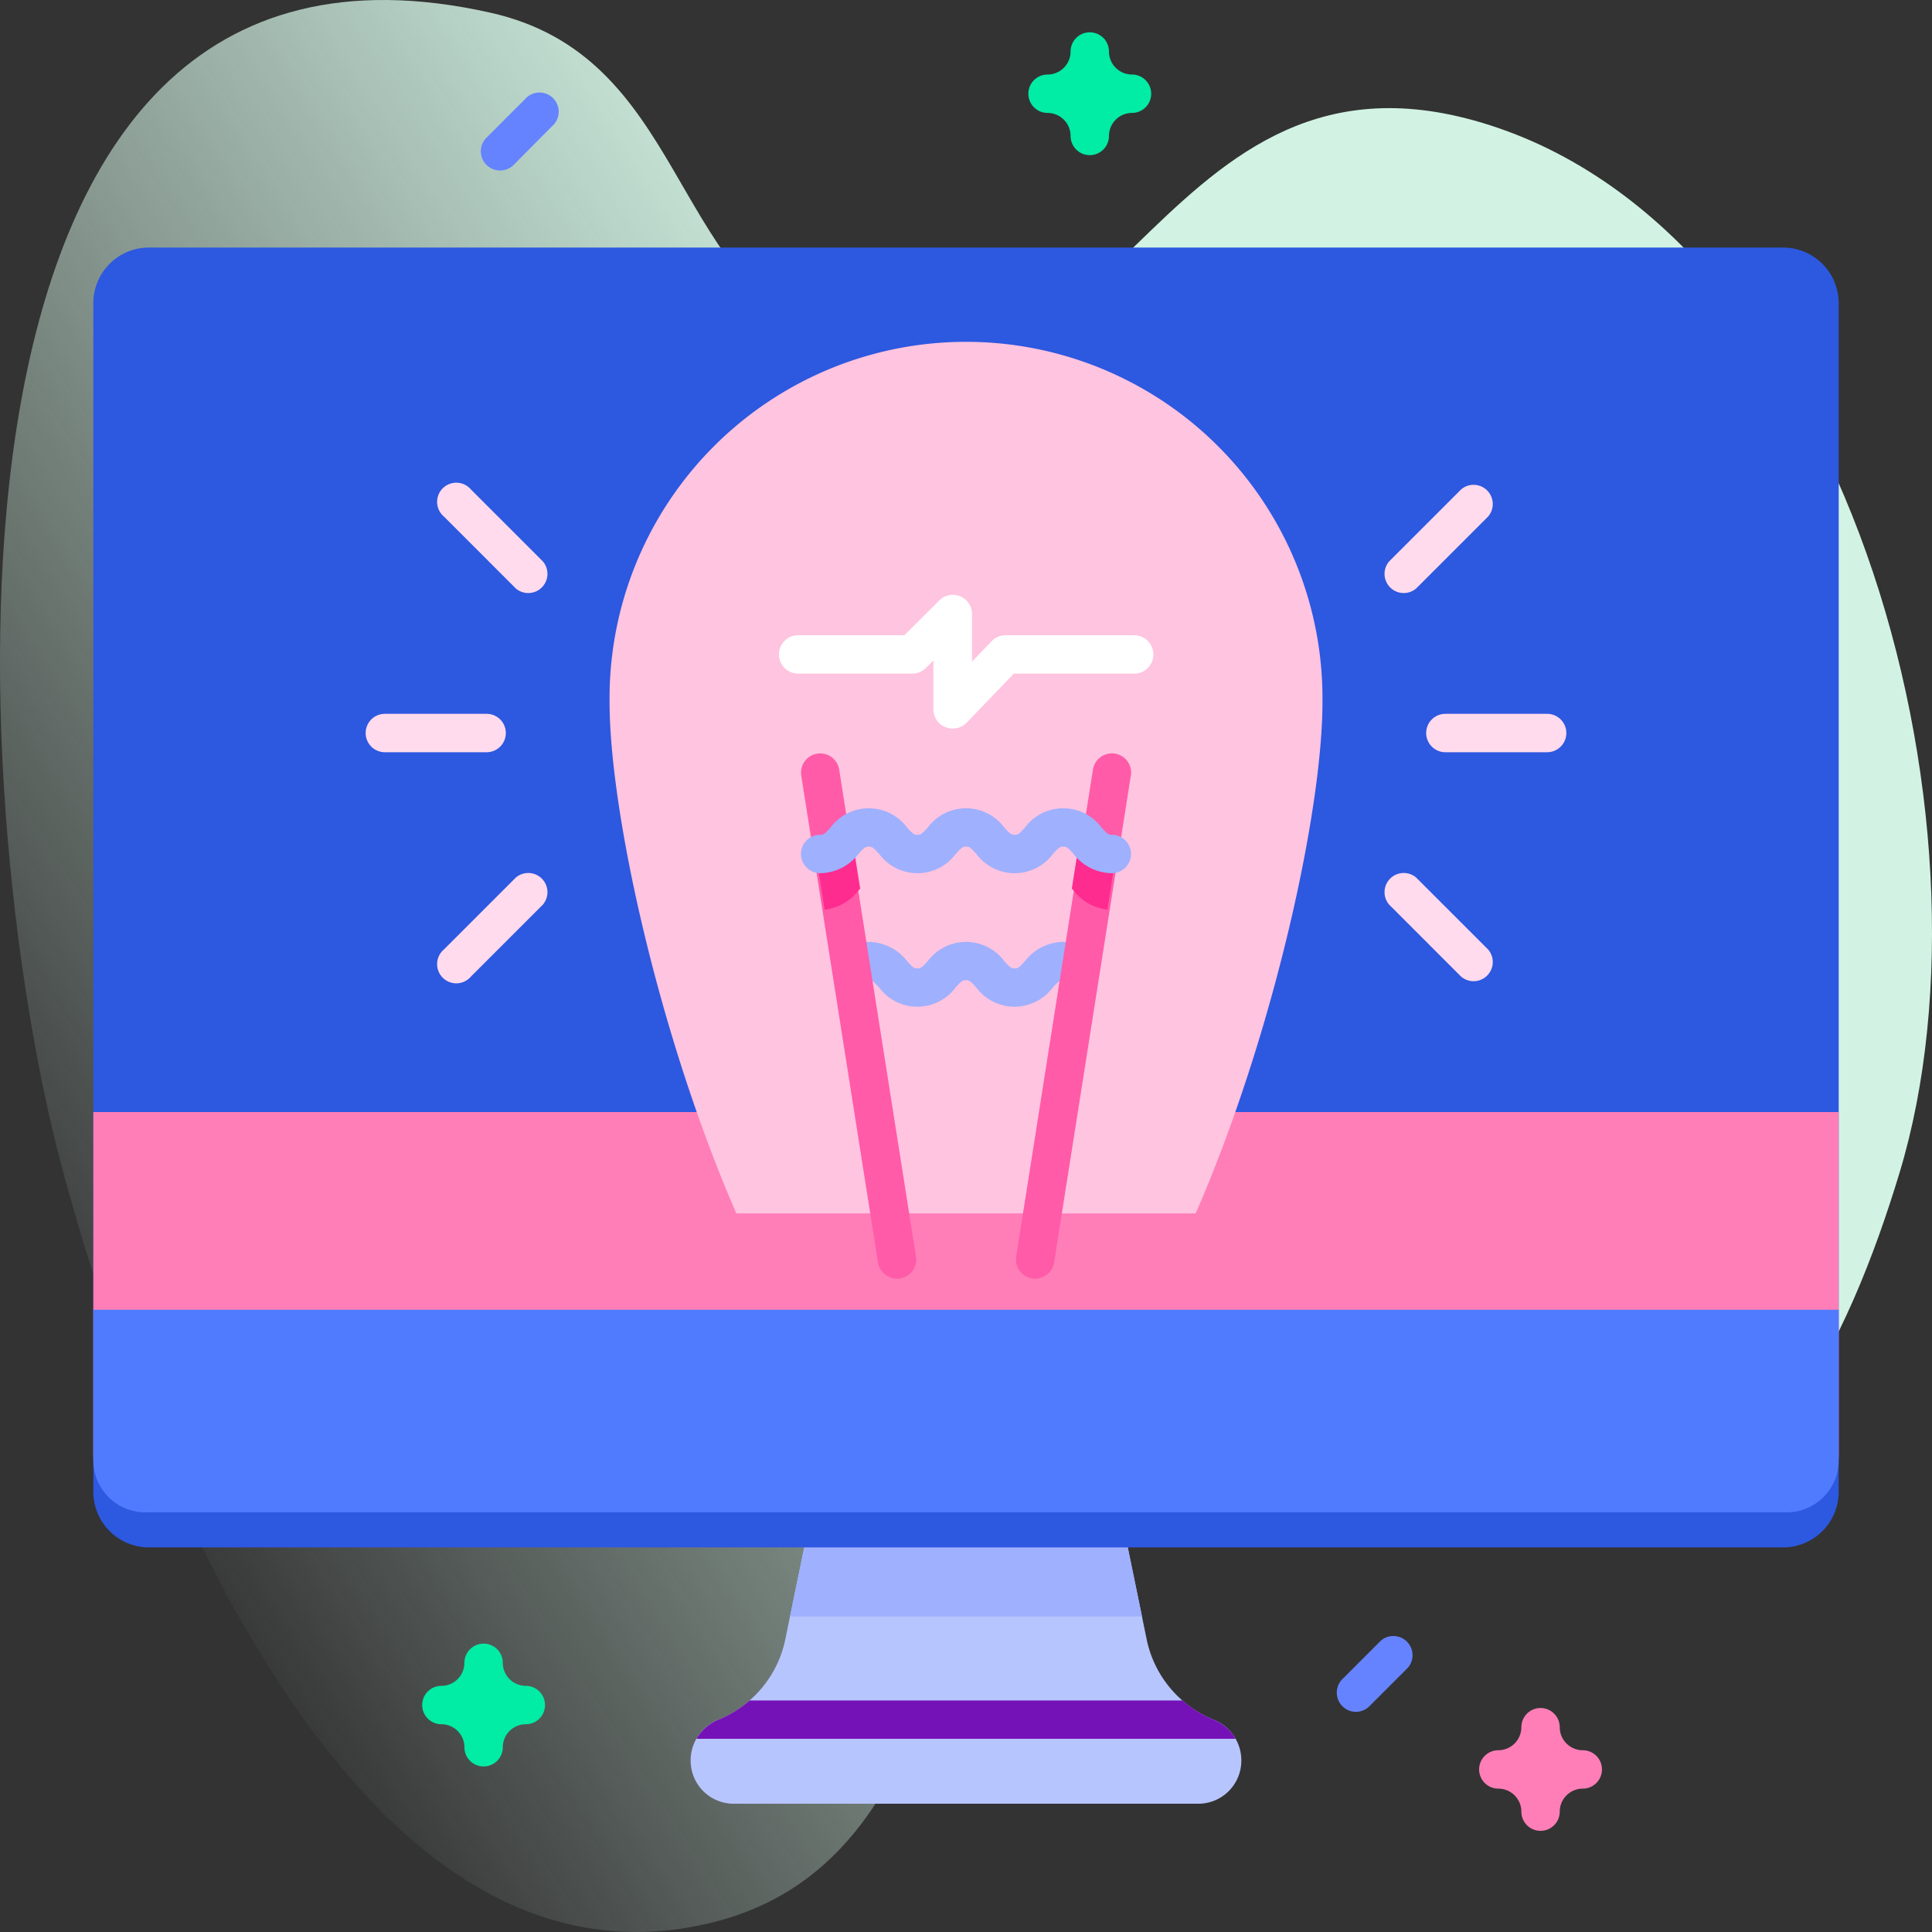
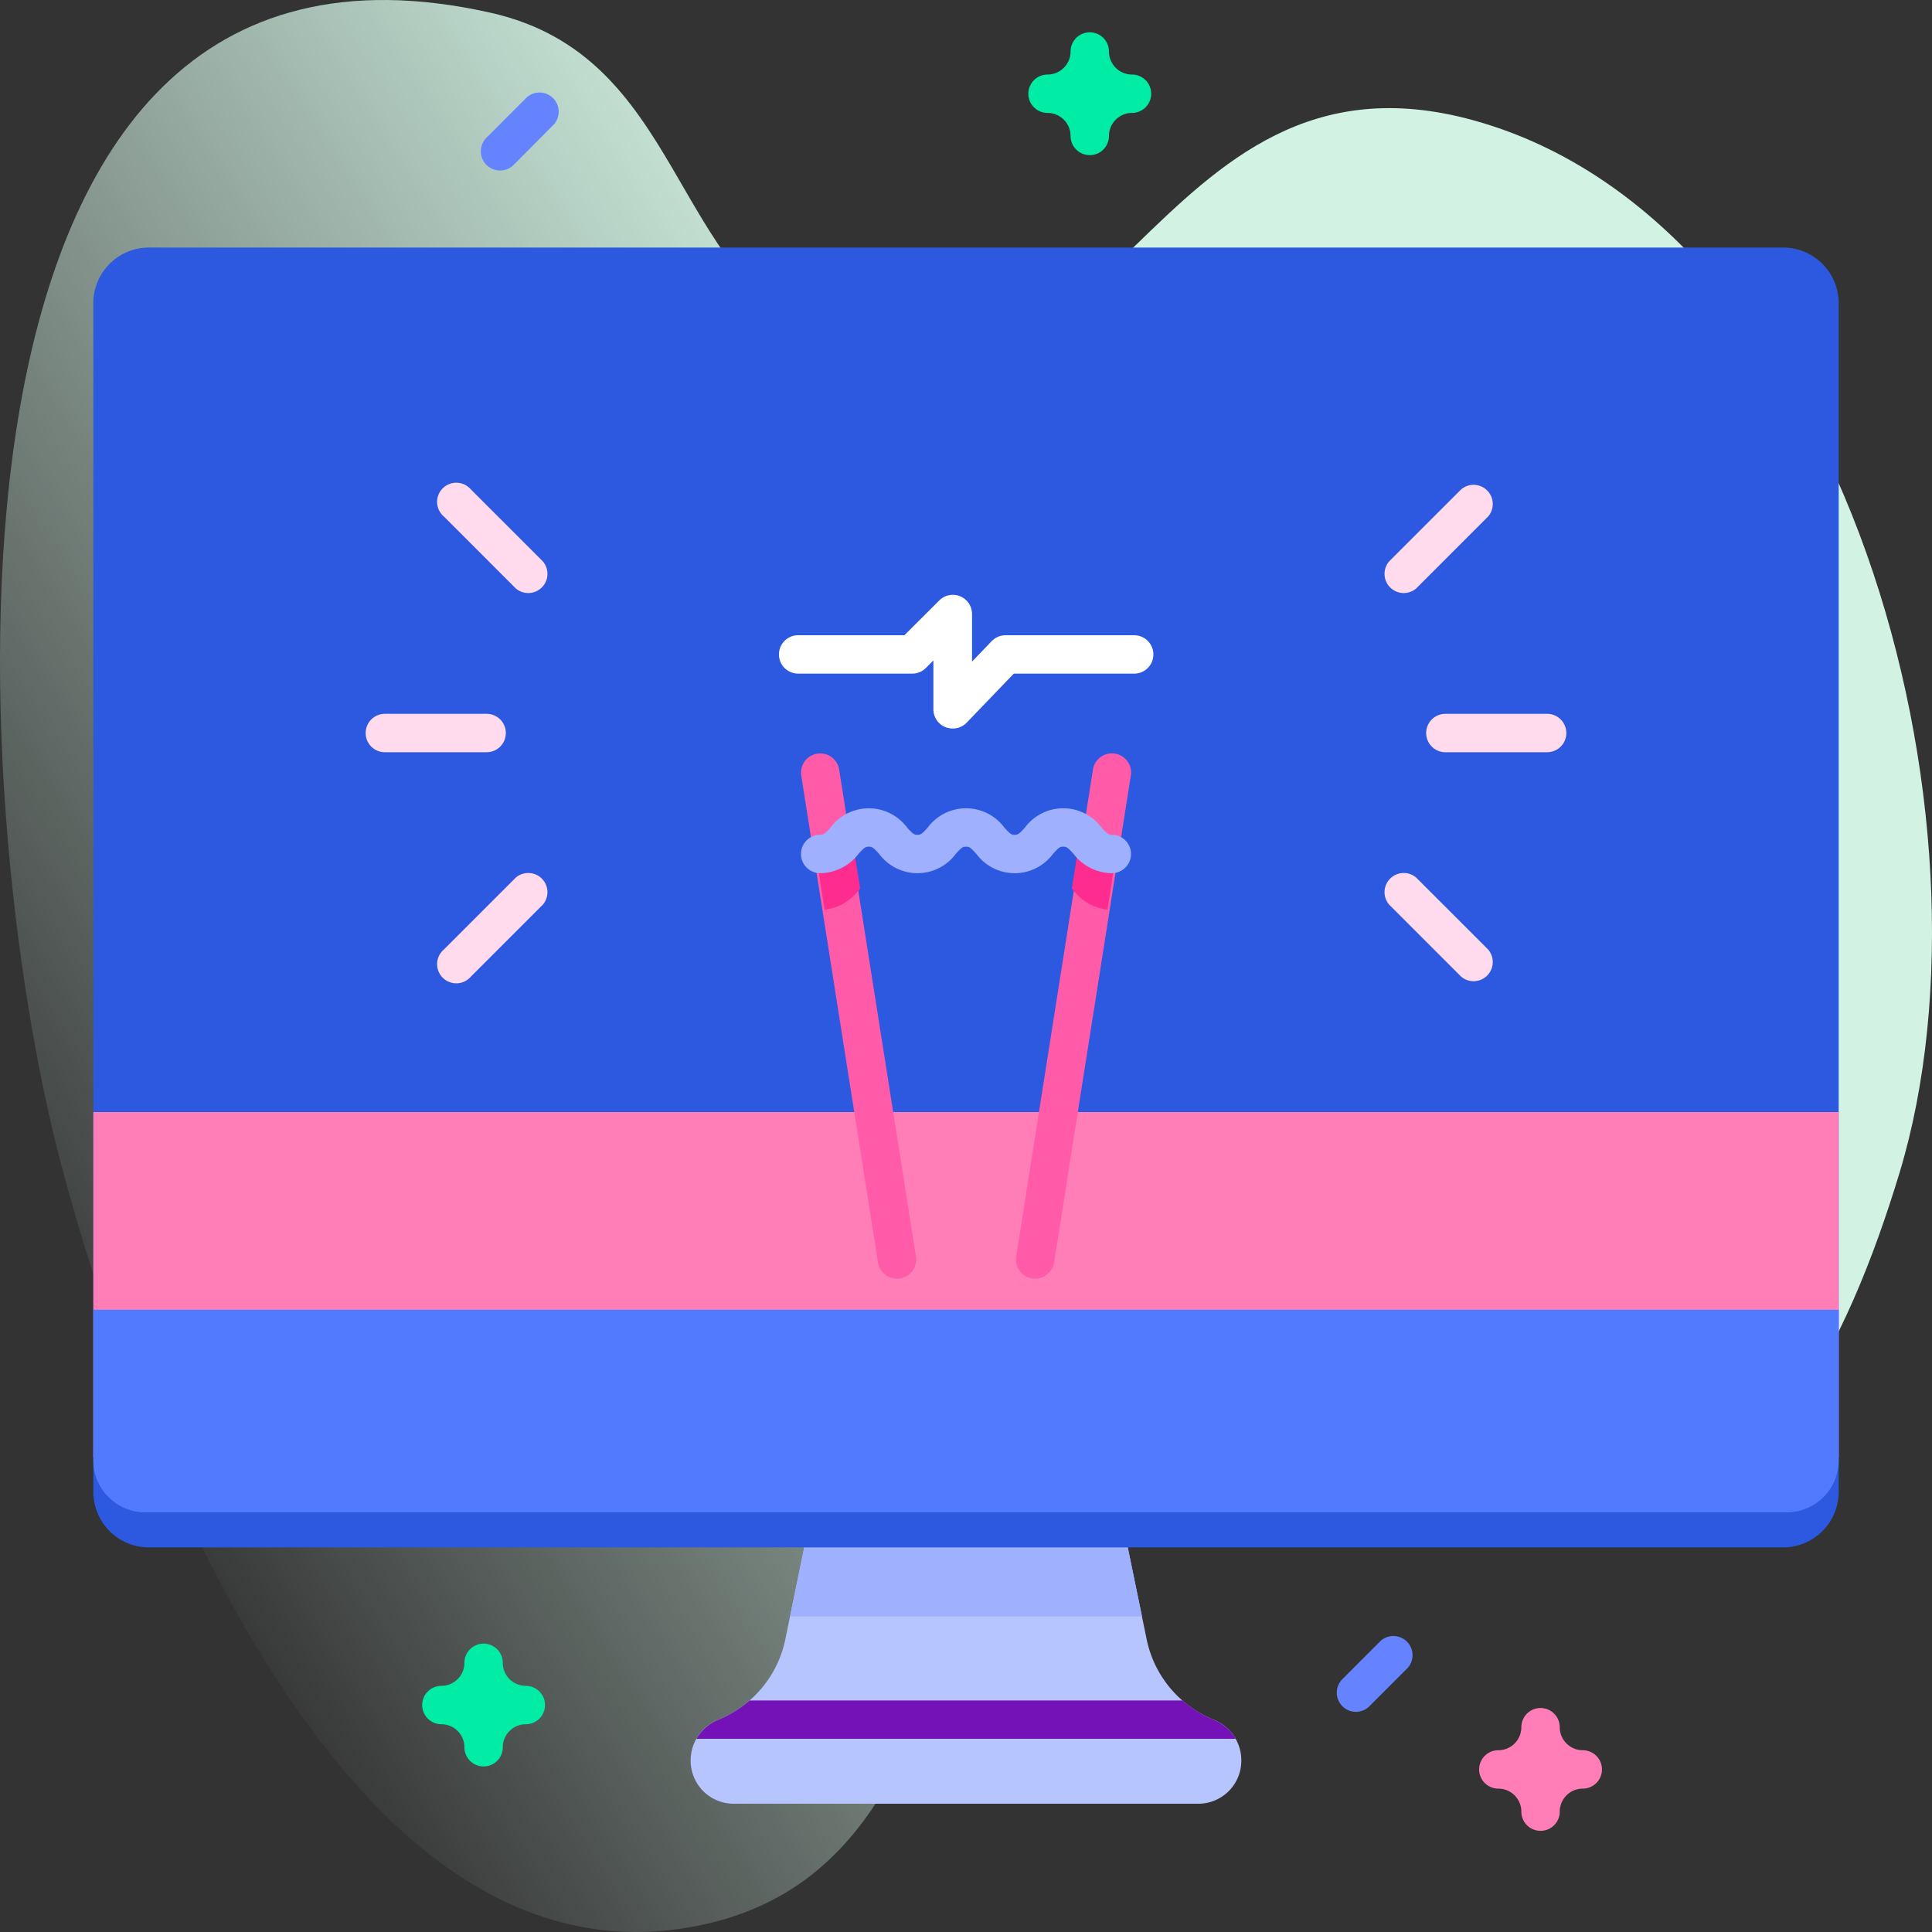
<svg xmlns="http://www.w3.org/2000/svg" width="100" height="100" viewBox="0 0 100 100">
  <rect x="0" y="0" width="100" height="100" fill="#333333" stroke="none" />
  <defs>
    <linearGradient id="linear-gradient" x1="0.047" y1="0.689" x2="0.898" y2="0.144" gradientUnits="objectBoundingBox">
      <stop offset="0" stop-color="#dcfdee" stop-opacity="0" />
      <stop offset="0.629" stop-color="#d2f3e4" />
    </linearGradient>
  </defs>
  <g id="_03" data-name="03" transform="translate(0 -25.537)">
    <g id="Group_41" data-name="Group 41" transform="translate(0 25.537)">
      <g id="Group_17" data-name="Group 17" transform="translate(0 0)">
        <path id="Path_28" data-name="Path 28" d="M3.139,85.708c3.658,13.886,14.2,42.211,32.016,39.669,17.868-2.55,10.89-28.144,27.248-31.652,7.2-1.544,12.081,12.3,19.3,11.868C91,105.038,95.727,94.818,98.324,86.226c5.507-18.217-2.74-49.108-22.043-54.458C59.437,27.1,57.466,49.961,42.82,43.321c-8.232-3.732-7.41-14.878-17.436-17.127C-4.948,19.39-1.728,67.231,3.139,85.708Z" transform="translate(0 -25.537)" fill="url(#linear-gradient)" />
      </g>
      <g id="Group_40" data-name="Group 40" transform="translate(9.664 1.673)">
        <g id="Group_27" data-name="Group 27">
          <g id="Group_26" data-name="Group 26" transform="translate(-4.833 11.141)">
            <g id="Group_25" data-name="Group 25">
              <g id="Group_24" data-name="Group 24">
                <path id="Path_29" data-name="Path 29" d="M186.487,392.974h24.047a2.228,2.228,0,0,0,2.228-2.228v-.04a2.263,2.263,0,0,0-1.441-2.085,5.737,5.737,0,0,1-3.459-4.157l-1.313-6.381H190.472l-1.313,6.381a5.736,5.736,0,0,1-3.459,4.157,2.263,2.263,0,0,0-1.441,2.085v.04A2.228,2.228,0,0,0,186.487,392.974Z" transform="translate(-153.342 -312.427)" fill="#b7c5ff" />
                <path id="Path_30" data-name="Path 30" d="M228.361,383.282H210.14l1.073-5.2h16.075Z" transform="translate(-174.081 -312.426)" fill="#9fb0fe" />
                <path id="Path_31" data-name="Path 31" d="M136.168,157.32H51.461a2.878,2.878,0,0,1-2.816-2.936V92.977a2.878,2.878,0,0,1,2.816-2.936h84.707a2.878,2.878,0,0,1,2.816,2.936v61.408A2.878,2.878,0,0,1,136.168,157.32Z" transform="translate(-48.645 -90.041)" fill="#2d58e0" />
                <path id="Path_32" data-name="Path 32" d="M48.645,283.7V301.5a2.7,2.7,0,0,0,2.817,2.569h84.705a2.7,2.7,0,0,0,2.817-2.569V283.7Z" transform="translate(-48.645 -238.954)" fill="#ff7eb8" />
-                 <path id="Path_33" data-name="Path 33" d="M193.459,160.49c4.013-9.2,6.563-20.809,6.563-26.47a18.451,18.451,0,1,0-36.9,0c0,5.661,2.55,17.268,6.563,26.47Z" transform="translate(-136.402 -110.498)" fill="#ffc4df" />
                <g id="Group_18" data-name="Group 18" transform="translate(39.442 35.941)">
-                   <path id="Path_34" data-name="Path 34" d="M237.936,253.181c.131,0,.193.02.372.2q.145-1.05.295-2.1a2.425,2.425,0,0,0-.667-.09,2.54,2.54,0,0,0-1.99,1.009c-.309.337-.363.364-.525.364s-.217-.027-.526-.364a2.469,2.469,0,0,0-3.981,0c-.309.337-.363.364-.525.364s-.217-.027-.526-.364a2.542,2.542,0,0,0-1.991-1.008,2.4,2.4,0,0,0-.7.1c.042.127.249,1.519.328,2.082.174-.176.237-.2.367-.2.163,0,.217.027.526.364a2.469,2.469,0,0,0,3.981,0c.309-.337.363-.364.525-.364s.217.027.526.364a2.469,2.469,0,0,0,3.981,0C237.719,253.208,237.773,253.181,237.936,253.181Z" transform="translate(-227.176 -251.194)" fill="#9fb0fe" />
-                 </g>
+                   </g>
                <g id="Group_21" data-name="Group 21" transform="translate(36.627 26.182)">
                  <g id="Group_19" data-name="Group 19">
                    <path id="Path_35" data-name="Path 35" d="M218.12,228.181a1.057,1.057,0,0,1-.157.012,1,1,0,0,1-.979-.838l-2.761-17.513-.31-1.971-.9-5.719a.993.993,0,0,1,1.963-.308l.753,4.778.338,2.136,2.883,18.288A.993.993,0,0,1,218.12,228.181Z" transform="translate(-212.998 -201.004)" fill="#ff5ba8" />
                  </g>
                  <g id="Group_20" data-name="Group 20" transform="translate(11.125 0)">
                    <path id="Path_36" data-name="Path 36" d="M274.946,202.151l-.9,5.719-.31,1.971-2.761,17.513a1,1,0,0,1-.979.838,1.058,1.058,0,0,1-.157-.012.993.993,0,0,1-.826-1.136l2.882-18.288.338-2.138.753-4.776a.993.993,0,0,1,1.963.308Z" transform="translate(-268.998 -201.004)" fill="#ff5ba8" />
                  </g>
                </g>
                <g id="Group_22" data-name="Group 22" transform="translate(37.541 31.044)">
                  <path id="Path_37" data-name="Path 37" d="M219.751,231.412c-.026.026-.052.056-.081.087a2.583,2.583,0,0,1-1.76,1l-.31-1.971c.026,0,.052,0,.079,0,.163,0,.217-.028.526-.366a2.886,2.886,0,0,1,1.208-.88Z" transform="translate(-217.6 -229.274)" fill="#fe2c8f" />
                  <path id="Path_38" data-name="Path 38" d="M285.721,230.518l-.31,1.971a2.588,2.588,0,0,1-1.76-1c-.03-.032-.056-.062-.081-.087l.338-2.138a2.9,2.9,0,0,1,1.21.882c.308.338.362.366.524.366C285.67,230.514,285.7,230.516,285.721,230.518Z" transform="translate(-270.465 -229.266)" fill="#fe2c8f" />
                </g>
                <path id="Path_39" data-name="Path 39" d="M48.645,333.469v7.919a2.7,2.7,0,0,0,2.816,2.568h84.707a2.7,2.7,0,0,0,2.816-2.568v-7.919Z" transform="translate(-48.645 -278.492)" fill="#517bff" />
                <g id="Group_23" data-name="Group 23" transform="translate(36.627 29.024)">
                  <path id="Path_40" data-name="Path 40" d="M229.091,223.538a2.541,2.541,0,0,1-1.99-1.009c-.309-.337-.362-.364-.525-.364s-.217.027-.525.364a2.468,2.468,0,0,1-3.981,0c-.309-.337-.363-.364-.526-.364s-.217.027-.525.364a2.469,2.469,0,0,1-3.981,0c-.309-.337-.363-.364-.526-.364s-.218.027-.527.364a2.542,2.542,0,0,1-1.991,1.008.993.993,0,1,1,0-1.987c.163,0,.217-.027.527-.364a2.47,2.47,0,0,1,3.981,0c.309.337.363.364.526.364s.217-.027.525-.364a2.469,2.469,0,0,1,3.981,0c.309.337.363.364.526.364s.217-.027.525-.364a2.467,2.467,0,0,1,3.98,0c.309.337.362.364.525.364a.993.993,0,0,1,0,1.987Z" transform="translate(-213 -220.179)" fill="#9fb0fe" />
                </g>
              </g>
            </g>
          </g>
          <path id="Path_41" data-name="Path 41" d="M276.164,40.316a.993.993,0,0,1-.993-.993,1.193,1.193,0,0,0-1.192-1.192.993.993,0,1,1,0-1.987,1.193,1.193,0,0,0,1.192-1.192.993.993,0,1,1,1.987,0,1.193,1.193,0,0,0,1.192,1.192.993.993,0,0,1,0,1.987,1.193,1.193,0,0,0-1.192,1.192A.993.993,0,0,1,276.164,40.316Z" transform="translate(-229.422 -33.959)" fill="#01eca5" />
          <path id="Path_42" data-name="Path 42" d="M355.993,413.08a.993.993,0,0,1-.7-1.7l1.987-1.987a.993.993,0,0,1,1.4,1.4l-1.986,1.987A.99.99,0,0,1,355.993,413.08Z" transform="translate(-295.469 -326.148)" fill="#6583fe" />
          <path id="Path_43" data-name="Path 43" d="M127.993,53.932a.993.993,0,0,1-.7-1.7l1.987-1.987a.993.993,0,1,1,1.4,1.4L128.7,53.641A.989.989,0,0,1,127.993,53.932Z" transform="translate(-111.774 -46.781)" fill="#6583fe" />
          <path id="Path_44" data-name="Path 44" d="M397.179,434.464a.993.993,0,0,1-.993-.993,1.193,1.193,0,0,0-1.192-1.192.993.993,0,1,1,0-1.987,1.193,1.193,0,0,0,1.192-1.192.993.993,0,0,1,1.987,0,1.193,1.193,0,0,0,1.192,1.192.993.993,0,0,1,0,1.987,1.193,1.193,0,0,0-1.192,1.192A.993.993,0,0,1,397.179,434.464Z" transform="translate(-327.105 -341.373)" fill="#ff7eb8" />
          <path id="Path_45" data-name="Path 45" d="M113.179,417.685a.993.993,0,0,1-.993-.993,1.193,1.193,0,0,0-1.192-1.192.993.993,0,0,1,0-1.987,1.193,1.193,0,0,0,1.192-1.192.993.993,0,1,1,1.987,0,1.193,1.193,0,0,0,1.192,1.192.993.993,0,1,1,0,1.987,1.193,1.193,0,0,0-1.192,1.192A.993.993,0,0,1,113.179,417.685Z" transform="translate(-97.812 -327.927)" fill="#01eca5" />
        </g>
        <g id="Group_28" data-name="Group 28" transform="translate(30.652 29.12)">
          <path id="Path_46" data-name="Path 46" d="M216.239,173.111a.993.993,0,0,1-.993-.993v-2.53l-.39.39a.992.992,0,0,1-.7.291h-5.91a.993.993,0,0,1,0-1.987h5.5l1.8-1.795a.993.993,0,0,1,1.7.7v2.461l1.022-1.064a.993.993,0,0,1,.716-.3h6.655a.993.993,0,0,1,0,1.987h-6.232l-2.438,2.537A.994.994,0,0,1,216.239,173.111Z" transform="translate(-207.25 -166.196)" fill="#fff" />
        </g>
        <g id="Group_39" data-name="Group 39" transform="translate(9.263 23.369)">
          <g id="Group_33" data-name="Group 33" transform="translate(52.684)">
            <g id="Group_29" data-name="Group 29" transform="translate(2.208 11.906)">
              <path id="Path_47" data-name="Path 47" d="M386.469,198.77H381.2a.993.993,0,0,1,0-1.987h5.268a.993.993,0,1,1,0,1.987Z" transform="translate(-380.207 -196.783)" fill="#ffdbed" />
            </g>
            <g id="Group_32" data-name="Group 32">
              <g id="Group_30" data-name="Group 30" transform="translate(0 20.087)">
                <path id="Path_48" data-name="Path 48" d="M373.107,243.385l-3.725-3.725a.993.993,0,0,1,1.4-1.4l3.725,3.725a.993.993,0,0,1-1.4,1.4Z" transform="translate(-369.091 -237.965)" fill="#ffdbed" />
              </g>
              <g id="Group_31" data-name="Group 31">
                <path id="Path_49" data-name="Path 49" d="M373.107,137.141l-3.725,3.725a.993.993,0,0,0,1.4,1.4l3.725-3.725a.993.993,0,0,0-1.4-1.4Z" transform="translate(-369.091 -136.85)" fill="#ffdbed" />
              </g>
            </g>
          </g>
          <g id="Group_38" data-name="Group 38">
            <g id="Group_34" data-name="Group 34" transform="translate(0 11.906)">
              <path id="Path_50" data-name="Path 50" d="M96.266,198.77h5.268a.993.993,0,1,0,0-1.987H96.266a.993.993,0,1,0,0,1.987Z" transform="translate(-95.273 -196.783)" fill="#ffdbed" />
            </g>
            <g id="Group_37" data-name="Group 37" transform="translate(3.751)">
              <g id="Group_35" data-name="Group 35" transform="translate(0 20.087)">
                <path id="Path_51" data-name="Path 51" d="M115.852,243.385l3.725-3.725a.993.993,0,0,0-1.4-1.4l-3.725,3.725a.993.993,0,1,0,1.4,1.4Z" transform="translate(-114.157 -237.965)" fill="#ffdbed" />
              </g>
              <g id="Group_36" data-name="Group 36">
                <path id="Path_52" data-name="Path 52" d="M115.852,137.141l3.725,3.725a.993.993,0,0,1-1.4,1.4l-3.725-3.725a.993.993,0,1,1,1.4-1.4Z" transform="translate(-114.157 -136.85)" fill="#ffdbed" />
              </g>
            </g>
          </g>
        </g>
      </g>
    </g>
    <path id="Path_53" data-name="Path 53" d="M213.652,428.119a2.336,2.336,0,0,0-1.148-.993,5.753,5.753,0,0,1-1.608-.993h-22.4a5.753,5.753,0,0,1-1.609.993,2.337,2.337,0,0,0-1.148.993Z" transform="translate(-149.694 -312.581)" fill="#7512b7" />
  </g>
</svg>